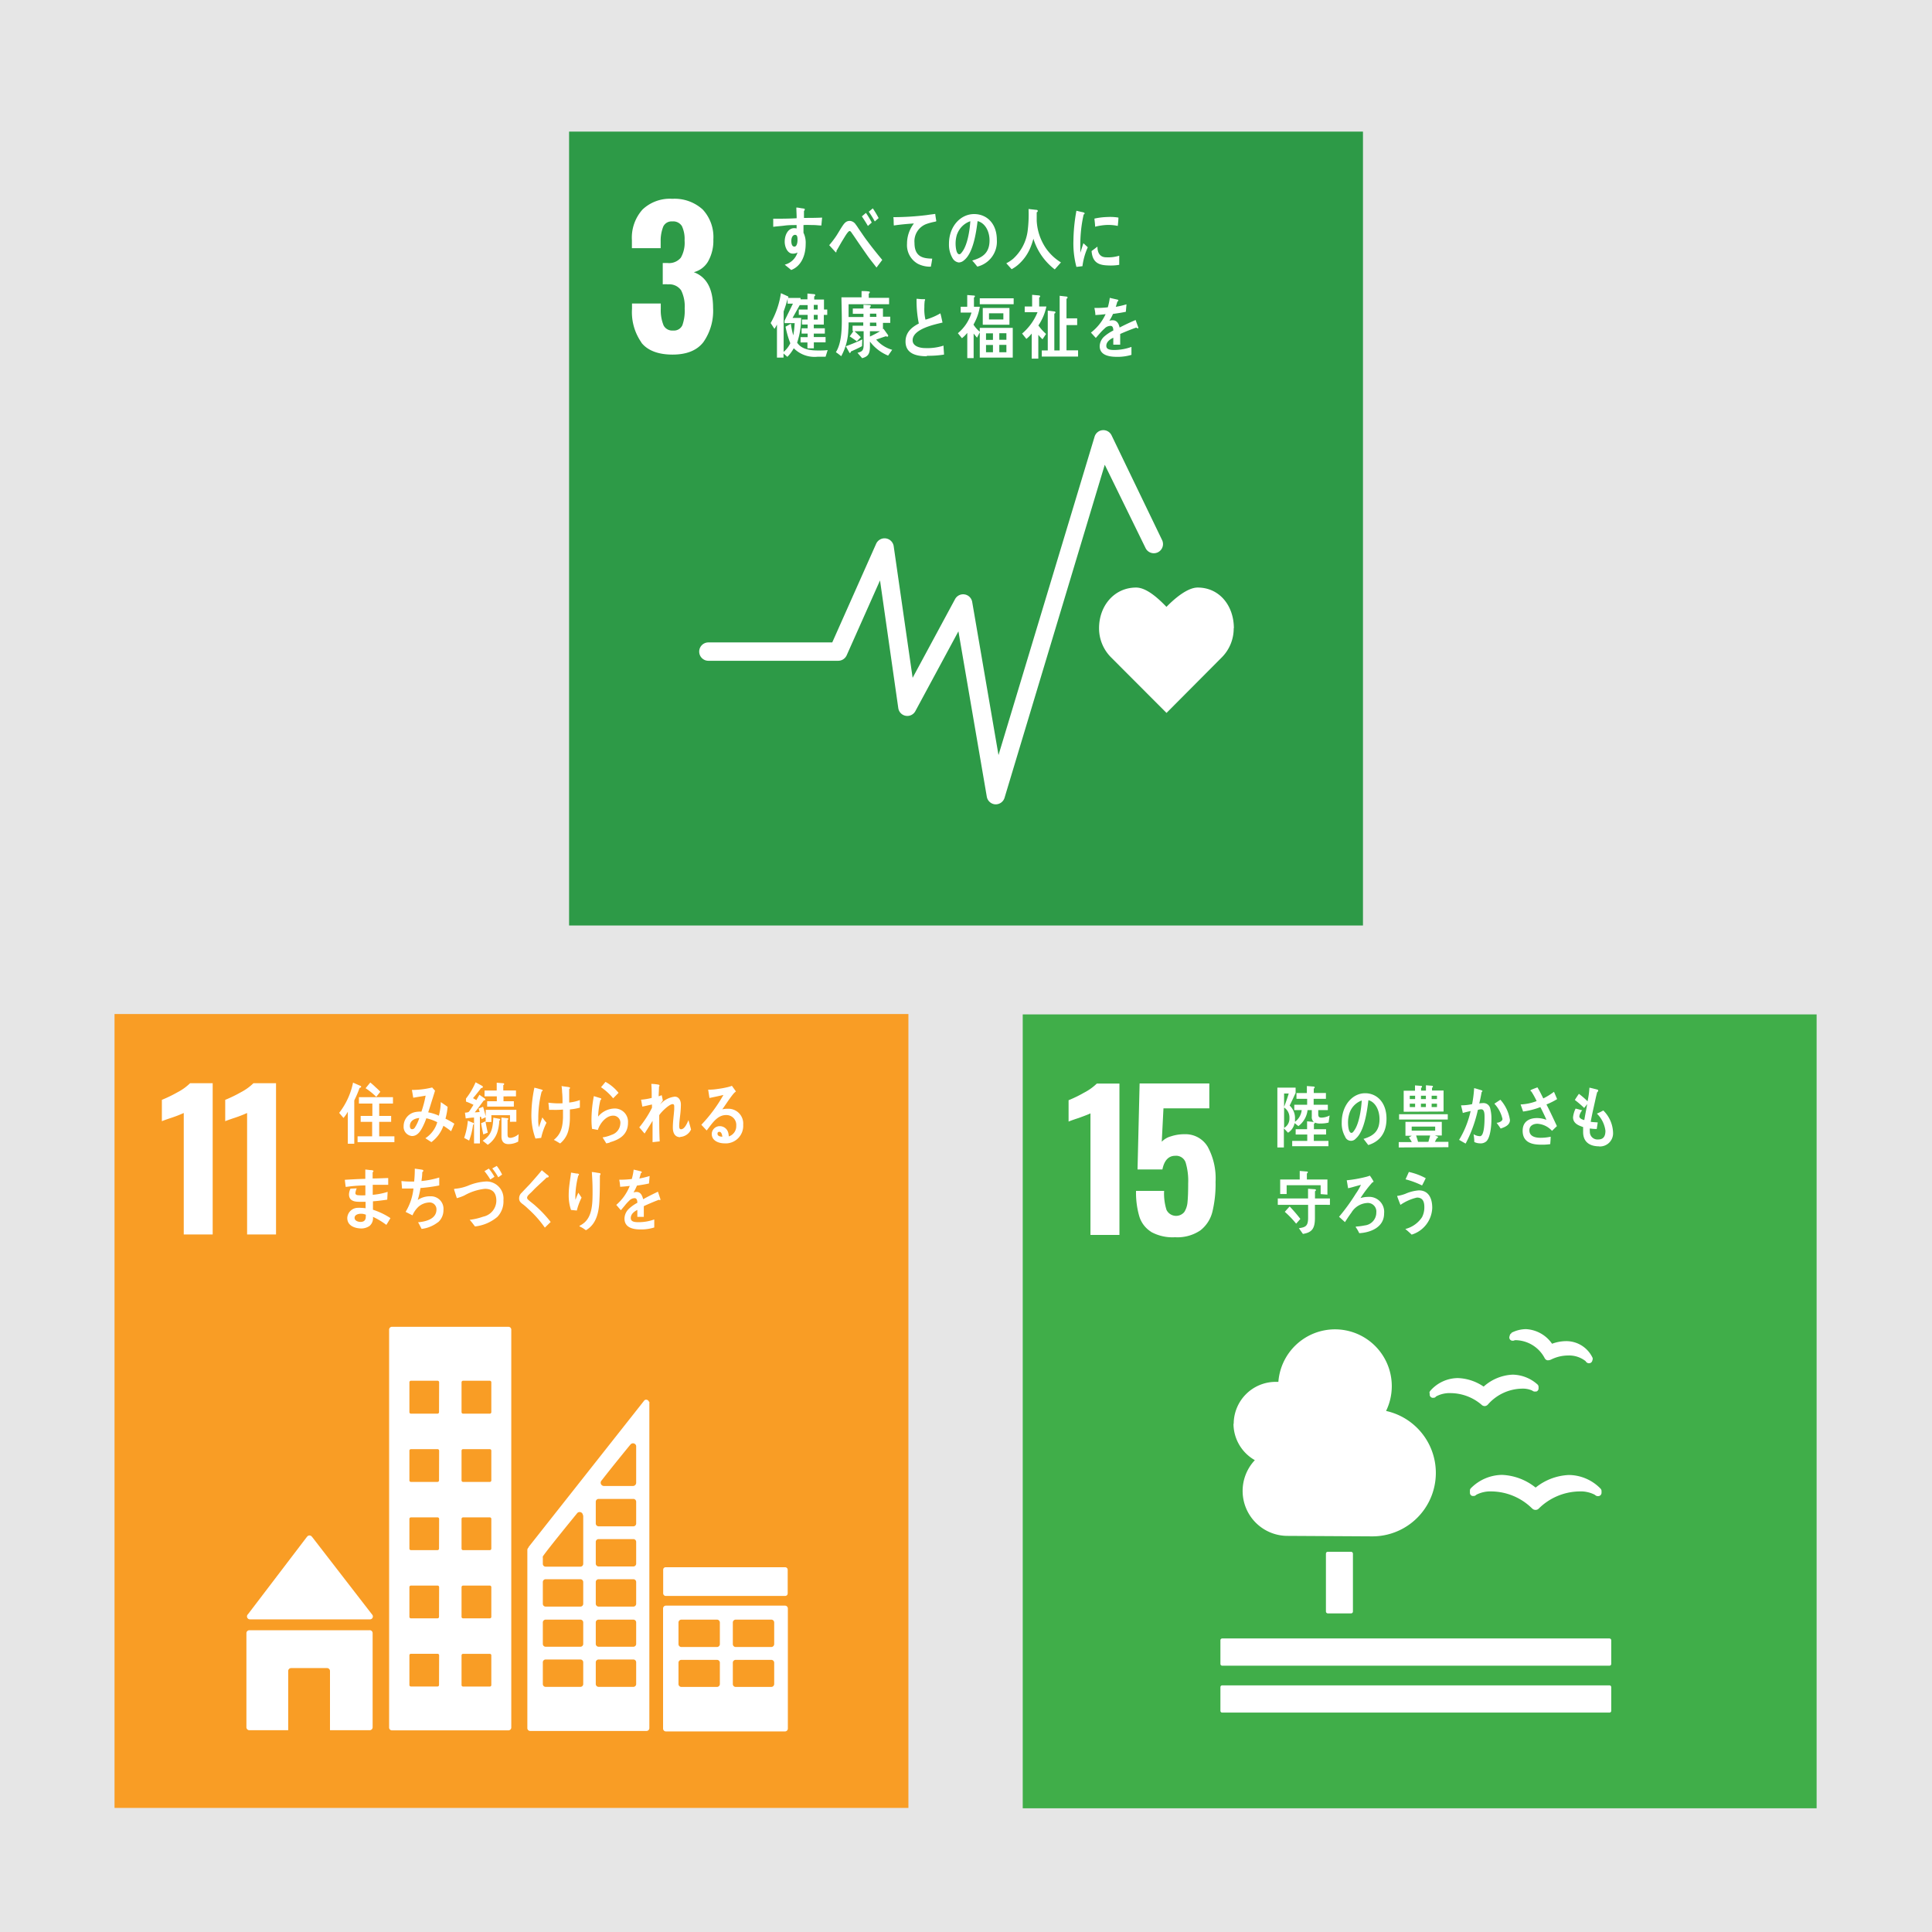
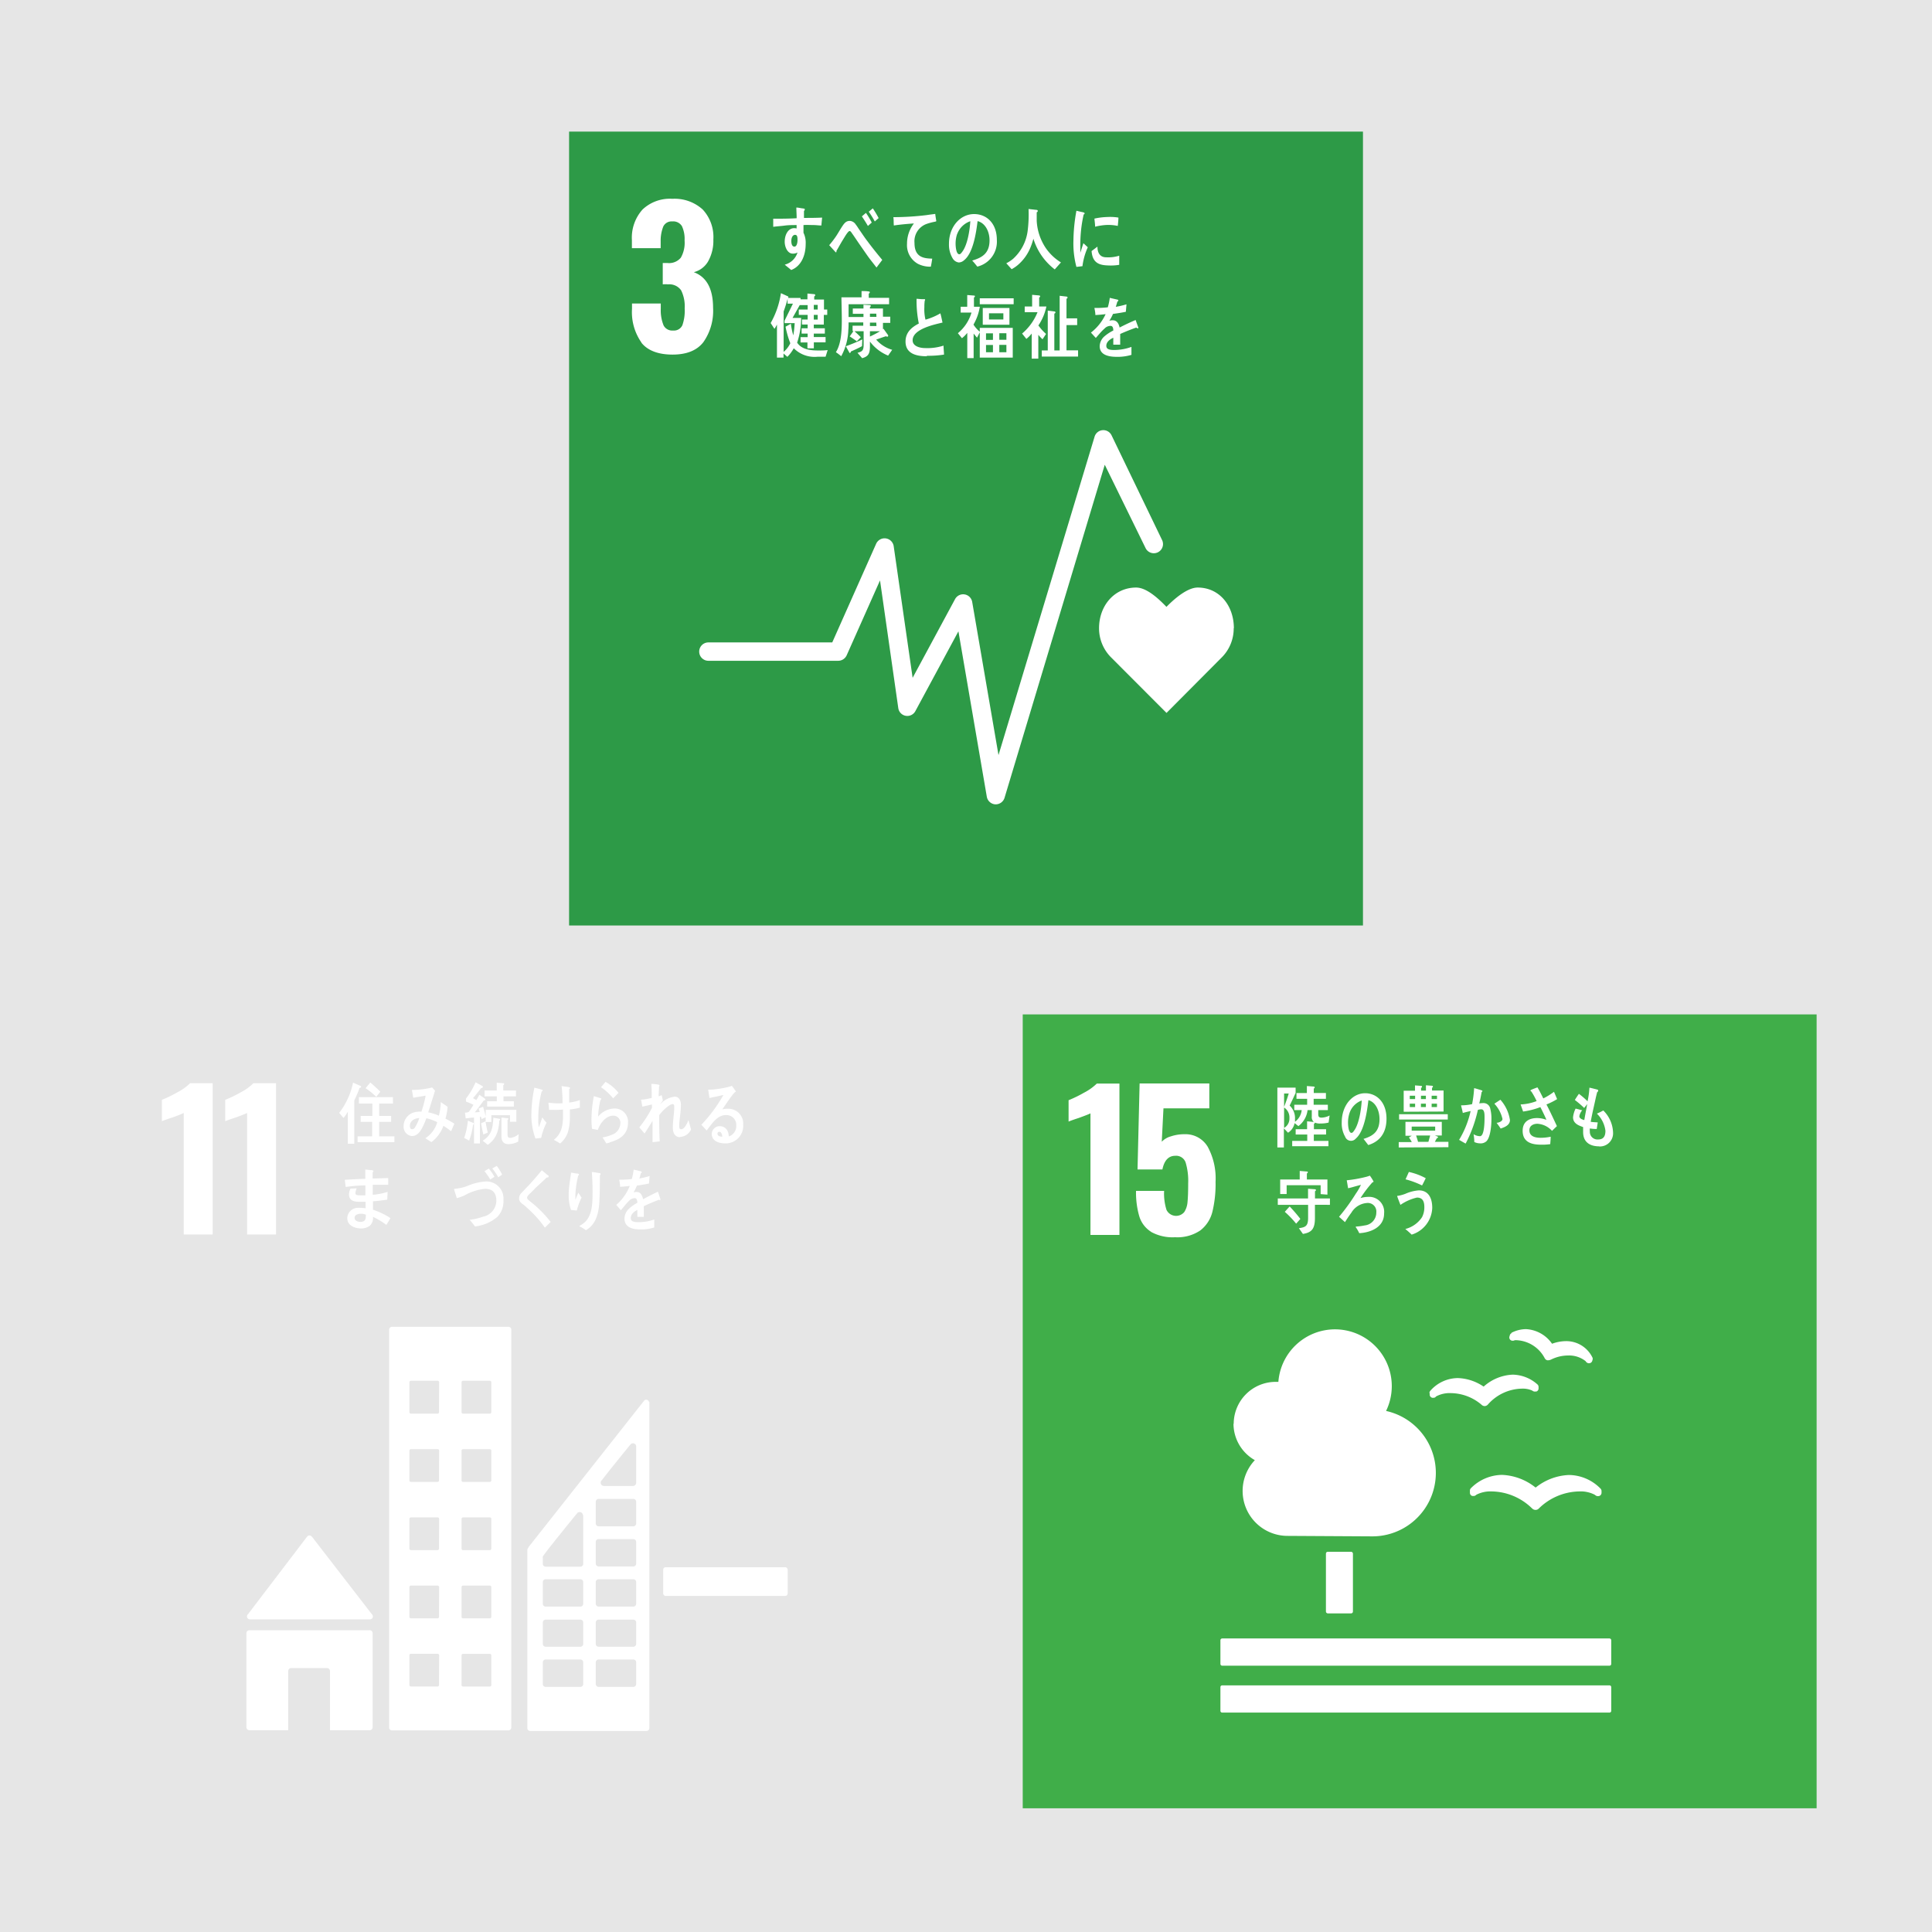
<svg xmlns="http://www.w3.org/2000/svg" viewBox="0 0 362 362">
  <defs>
    <style>.cls-1,.cls-5{fill:none;}.cls-2{fill:#e6e6e6;}.cls-3{clip-path:url(#clip-path);}.cls-4{fill:#fff;}.cls-5{stroke:#fff;stroke-linecap:round;stroke-miterlimit:10;stroke-width:1.76px;}.cls-6{fill:#2d9a47;}.cls-7{clip-path:url(#clip-path-3);}.cls-8{fill:#f99d25;}.cls-9{clip-path:url(#clip-path-5);}.cls-10{fill:#40ae49;}</style>
    <clipPath id="clip-path">
      <rect class="cls-1" x="106" y="24" width="150" height="150" />
    </clipPath>
    <clipPath id="clip-path-3">
      <rect class="cls-1" x="21" y="189" width="150" height="150" />
    </clipPath>
    <clipPath id="clip-path-5">
      <rect class="cls-1" x="191" y="189" width="150" height="150" />
    </clipPath>
  </defs>
  <title>Asset 3</title>
  <g id="Layer_2" data-name="Layer 2">
    <g id="レイヤー_4" data-name="レイヤー 4">
      <rect class="cls-2" width="362" height="362" />
      <g class="cls-3">
        <g class="cls-3">
          <path class="cls-4" d="M119.77,43.2c-.26.14-1,.43-2.24.88-1,.32-1.6.55-1.86.66v-4a22.48,22.48,0,0,0,2.89-1.41A10,10,0,0,0,121,37.6h4.24V66h-5.43Z" />
          <path class="cls-4" d="M221.37,95.61a4.14,4.14,0,1,1,4.14,4.14,4.14,4.14,0,0,1-4.14-4.14" />
          <path class="cls-4" d="M230.34,101.34a5.52,5.52,0,0,1,5,5.5V118.3a1.61,1.61,0,1,1-3.21,0v-9.84c0-.37-.11-.87-.78-.87-.47,0-.57.49-.58.81v29.52a2.31,2.31,0,0,1-4.62,0v-17a.61.61,0,0,0-.65-.67h0a.64.64,0,0,0-.67.67v17a2.3,2.3,0,0,1-4.6,0V108.4c0-.32-.12-.81-.58-.81-.68,0-.79.5-.79.87v9.84a1.6,1.6,0,1,1-3.2,0V106.84a5.52,5.52,0,0,1,5-5.5l.3,0H230l.31,0" />
          <path class="cls-4" d="M196.77,97.78a3.92,3.92,0,1,0-3.91,3.92,3.92,3.92,0,0,0,3.91-3.92" />
          <path class="cls-4" d="M185,106.66l-3.25,10.6s-.58,1.94,1.07,2.43,2.13-1.42,2.13-1.42l2.63-8.84s.14-.68.65-.54.32.88.32.88l-4.57,16.58h4.25v11.87a2,2,0,1,0,4.08,0V126.35h1.16v11.87a2,2,0,0,0,4.09,0V126.35h4.25l-4.57-16.58s-.19-.73.32-.88.65.54.65.54l2.63,8.84s.5,1.9,2.14,1.42,1.06-2.43,1.06-2.43l-3.25-10.6s-1.17-3.07-3.74-3.07h-8.3c-2.58,0-3.75,3.07-3.75,3.07" />
          <path class="cls-4" d="M173.31,97.78a3.92,3.92,0,1,0-3.92,3.92,3.92,3.92,0,0,0,3.92-3.92" />
          <path class="cls-4" d="M161.5,106.66l-3.25,10.6s-.59,1.94,1.06,2.43,2.14-1.42,2.14-1.42l2.63-8.84s.14-.68.65-.54.32.88.32.88l-4.57,16.58h4.25v11.87a2,2,0,1,0,4.08,0V126.35H170v11.87a2,2,0,1,0,4.08,0V126.35h4.25l-4.56-16.58s-.2-.73.31-.88.66.54.66.54l2.62,8.84s.5,1.9,2.14,1.42,1.07-2.43,1.07-2.43l-3.26-10.6s-1.16-3.07-3.74-3.07h-8.3c-2.57,0-3.74,3.07-3.74,3.07" />
          <path class="cls-4" d="M209.93,119.71a3.26,3.26,0,1,0-3.26-3.27,3.26,3.26,0,0,0,3.26,3.27" />
          <path class="cls-4" d="M202.11,129.84a1.13,1.13,0,0,0,.48,1.54,1.08,1.08,0,0,0,1.39-.46l1.78-5.65s.3-.38.3,0v13.31h0a1.68,1.68,0,0,0,3.35,0v-5.25s-.1-.74.5-.74.5.74.5.74v5.25a1.68,1.68,0,0,0,3.36,0V125.28c0-.39.2-.11.2-.11l1.39,3.87a9.77,9.77,0,0,0,.79,1.81,1.25,1.25,0,0,0,1.62-.67,1.23,1.23,0,0,0-.14-1.19h0c0-.13-2.08-5.12-2.32-5.82C214.6,121,213.27,121,212,121s-2.06,0-2.06,0-.83,0-2.53,0-2.23.93-4.11,5.75c-.26.69-1.17,2.94-1.18,3.07Z" />
          <path class="cls-4" d="M138.32,95.61a4.14,4.14,0,1,0-4.14,4.14,4.14,4.14,0,0,0,4.14-4.14" />
          <path class="cls-4" d="M129.35,101.34a5.52,5.52,0,0,0-5,5.5V118.3a1.61,1.61,0,1,0,3.21,0v-9.84c0-.37.1-.87.78-.87.46,0,.56.49.58.81v29.52a2.31,2.31,0,0,0,4.61,0v-17a.63.63,0,0,1,.65-.67h0a.63.63,0,0,1,.66.67v17a2.31,2.31,0,0,0,4.61,0V108.4c0-.32.12-.81.58-.81.68,0,.78.5.78.87v9.84a1.61,1.61,0,1,0,3.21,0V106.84a5.52,5.52,0,0,0-5-5.5l-.3,0h-9l-.32,0" />
          <line class="cls-5" x1="125.75" y1="119.97" x2="122.07" y2="139.44" />
          <path class="cls-4" d="M146,118a1.18,1.18,0,0,0-1-.56,1.19,1.19,0,0,0-1.18,1.19,2.24,2.24,0,0,0,.11.52l3.29,5.95a2.11,2.11,0,0,1,.2.78v12.78h0a1.61,1.61,0,0,0,3.21,0v-5s-.09-.71.48-.71.49.71.49.71v5a1.61,1.61,0,0,0,3.22,0V125.88a2.2,2.2,0,0,1,.19-.78l3-5.49a5.37,5.37,0,0,0,.37-1,1.19,1.19,0,0,0-1.18-1.19,1.18,1.18,0,0,0-1,.56h0c-.1.08-1.62,2.79-2.12,3.3a1.32,1.32,0,0,1-1,.47h-4a1.32,1.32,0,0,1-1-.47c-.51-.51-2-3.22-2.12-3.3Z" />
          <path class="cls-4" d="M151.1,119.71a3.26,3.26,0,1,0-3.26-3.27,3.26,3.26,0,0,0,3.26,3.27" />
          <polygon class="cls-4" points="151.11 124.28 154.79 126.97 156.54 133.42 151.11 133.42 145.67 133.42 147.42 126.97 151.11 124.28" />
          <path class="cls-4" d="M149.73,41.61a7.5,7.5,0,0,1-1.43-.91,4.4,4.4,0,0,1-.15.79c-.3,1-1.48,1.12-2.29,1.14l-.48-.91c.41,0,1.26,0,1.44-.53a1.79,1.79,0,0,0,.1-.47h-1.53a5.32,5.32,0,0,1-2,2h5.45v4.8h-1.31a5.27,5.27,0,0,0,2.62.94l-.73,1.21a11.41,11.41,0,0,1-3.4-1.49l.69-.66h-3l.66.6a.28.28,0,0,1,.12.18c0,.1-.12.14-.19.14a.26.26,0,0,1-.17-.05,12.15,12.15,0,0,1-3,1.3l-.73-1.12a6,6,0,0,0,2.58-1h-1.1v-4a5.57,5.57,0,0,1-.9.35l-.65-1a5.14,5.14,0,0,0,3.4-2.07h-1.67a5.76,5.76,0,0,1-1.23.69l-.88-.89a5.88,5.88,0,0,0,3.18-2.79l1.34.44a.17.17,0,0,1,.11.17c0,.17-.18.23-.29.24a7.47,7.47,0,0,1-1.12,1.19h4a14.46,14.46,0,0,1-1.25-1.34l1.18-.71a7.71,7.71,0,0,0,3.43,2.72Zm-2.14,2H143v.49h4.55Zm0,1.27H143v.49h4.56Zm0,1.24H143v.48h4.56Z" />
          <path class="cls-4" d="M152.79,38.53h9v11h-9Zm7.68,1.19H154v8.62h6.43ZM159.58,47a10.71,10.71,0,0,1-1.71-2.53V48h-1.15V44.49A8.31,8.31,0,0,1,154.88,47l-.83-.87a7.93,7.93,0,0,0,2.33-3.3h-1.9V41.7h2.2V40l1.16.11c.1,0,.21,0,.21.18s-.09.15-.14.18V41.7h2.15v1.09H158.2a9.17,9.17,0,0,0,2.26,3.28Z" />
          <path class="cls-4" d="M173,43.81a.31.31,0,0,1-.17-.07c-.78.27-2.3.87-3,1.2v2h-1.29c0-.18,0-.38,0-.59v-.72c-.88.41-1.31.93-1.31,1.52s.5.78,1.49.78a16.67,16.67,0,0,0,3.18-.23l0,1.43a13.32,13.32,0,0,1-2.8.15c-2.14,0-3.22-.67-3.22-2a2.55,2.55,0,0,1,.9-1.84,8.31,8.31,0,0,1,1.66-1.1c0-.57-.2-.86-.51-.86a1.59,1.59,0,0,0-1.13.48,10.49,10.49,0,0,0-.84.87c-.4.45-.65.75-.81.91l-.9-1A9.25,9.25,0,0,0,167,41.15c-.58.08-1.23.13-1.93.17,0-.48-.1-.93-.17-1.33a18.64,18.64,0,0,0,2.5-.13,10.43,10.43,0,0,0,.37-1.76l1.48.33a.16.16,0,0,1,.13.16c0,.07-.06.14-.17.19-.06.22-.16.55-.3,1a15.9,15.9,0,0,0,2-.47l-.12,1.4c-.6.13-1.41.26-2.41.4a8,8,0,0,1-.68,1.27,2.36,2.36,0,0,1,.62-.08c.67,0,1.11.44,1.3,1.36.88-.46,1.87-.93,3-1.42l.51,1.43c0,.11,0,.16-.13.16" />
          <path class="cls-4" d="M145.51,57.19c-.53.15-1.06.28-1.59.38a26.57,26.57,0,0,1-2.38,6c-.41-.2-.81-.44-1.21-.68a20.7,20.7,0,0,0,2.19-5.15,11.09,11.09,0,0,1-1.63.14c0-.44-.12-.89-.18-1.35a4.09,4.09,0,0,0,.61,0,9.81,9.81,0,0,0,1.52-.11,13.38,13.38,0,0,0,.29-2.2c.51.07,1,.14,1.52.25-.13.59-.26,1.19-.44,1.78a10.08,10.08,0,0,0,1.31-.44c0,.45,0,.91,0,1.37m3.05,7.8a9,9,0,0,0-1.45-1.31c0,.14,0,.28,0,.42-.05,1.31-.9,1.67-1.89,1.67a3,3,0,0,1-1-.17,1.93,1.93,0,0,1-1.29-1.81,1.91,1.91,0,0,1,2-1.93,5.34,5.34,0,0,1,.89.07c0-.6,0-1.2,0-1.8a2.67,2.67,0,0,1,.16-.87h1c.06,0,.38,0,.38.11a.06.06,0,0,1,0,.05,1.64,1.64,0,0,0-.22.78c0,.67,0,1.33,0,2a8,8,0,0,1,2.32,1.52c-.27.43-.55.87-.85,1.26m-2.71-1.84a1.88,1.88,0,0,0-.79-.14c-.41,0-.93.13-.95.73s.6.86,1,.86.7-.09.72-.64c0-.27,0-.54,0-.81m2.91-4.26a6.69,6.69,0,0,0-2.65-1.47l.63-1.28a6.71,6.71,0,0,1,2.72,1.47Z" />
          <path class="cls-4" d="M156.75,65.82A21,21,0,0,0,153.54,62a10.51,10.51,0,0,0-.93-.85,2.84,2.84,0,0,1-.54-.5,1.11,1.11,0,0,1-.19-.69,1.43,1.43,0,0,1,.53-1.07c.53-.55,1.09-1.06,1.62-1.63.78-.85,1.58-1.7,2.34-2.6l.93.81a2.17,2.17,0,0,1,.36.32.16.16,0,0,1,.05.11c0,.18-.24.2-.36.17-.74.68-1.5,1.34-2.25,2-.31.29-.6.6-.91.89a4.38,4.38,0,0,0-.45.41.8.8,0,0,0-.27.5.48.48,0,0,0,.19.39c.44.44,1,.82,1.41,1.24a22.79,22.79,0,0,1,2.84,3.19c-.39.35-.78.73-1.16,1.07" />
          <path class="cls-4" d="M165.3,60.27a3,3,0,0,0-1,2.74c.2,1.25,1.71,1.42,2.49,1.42a6.79,6.79,0,0,0,.78,0c-.12.49-.26,1-.38,1.43H167c-1.54,0-3.75-.28-3.95-2.65a4.35,4.35,0,0,1,.91-3.28,22.13,22.13,0,0,0-3.83.88c-.07-.48-.18-1-.28-1.43a10.16,10.16,0,0,0,2-.48,14.51,14.51,0,0,0,2.65-2.66,17.76,17.76,0,0,1-2.3.06c0-.45,0-.9,0-1.34a14.31,14.31,0,0,0,3.46,0,3.34,3.34,0,0,0,.87-.31c.23.4.44.82.64,1.23a29.88,29.88,0,0,0-3.32,3c1.62-.21,3.25-.36,4.87-.47,0,.51,0,1,0,1.54a5.75,5.75,0,0,0-3.35.39" />
          <path class="cls-4" d="M174.18,66.31c-.41-.38-.82-.77-1.26-1.11a5.38,5.38,0,0,0,3.21-2.27,5.43,5.43,0,0,0,.46-2c.07-1.16-.26-1.84-1.3-1.91a9.23,9.23,0,0,0-3.24,1.18c-.06-.2-.51-1.58-.5-1.7s.12-.07.16-.07a6.76,6.76,0,0,0,1.41-.28,7.75,7.75,0,0,1,2.63-.49c1.78.12,2.47,1.58,2.34,3.52a5.83,5.83,0,0,1-3.91,5.15m1.95-9.57a16.47,16.47,0,0,0-3.15-1.2c.21-.47.41-.95.62-1.43a11.83,11.83,0,0,1,3.23,1.21c-.22.48-.44,1-.7,1.42" />
          <rect class="cls-6" x="106.63" y="24.66" width="148.75" height="148.75" />
          <path class="cls-4" d="M120.21,64.21a9.89,9.89,0,0,1-1.79-6.34v-1h5.39v1a7.49,7.49,0,0,0,.53,3.11,1.82,1.82,0,0,0,1.78.95,1.73,1.73,0,0,0,1.74-1,8.23,8.23,0,0,0,.43-3.14,6.79,6.79,0,0,0-.66-3.38,2.69,2.69,0,0,0-2.45-1.13,5.37,5.37,0,0,0-1,0v-4h.87a2.86,2.86,0,0,0,2.52-1,5.63,5.63,0,0,0,.7-3.22,5.63,5.63,0,0,0-.5-2.69,1.9,1.9,0,0,0-1.81-.88,1.71,1.71,0,0,0-1.68.95,7.17,7.17,0,0,0-.49,2.8v1.26h-5.39V45a7.9,7.9,0,0,1,2-5.75,7.45,7.45,0,0,1,5.58-2,7.82,7.82,0,0,1,5.68,2,7.56,7.56,0,0,1,2,5.64,7.84,7.84,0,0,1-1,4.12A4.33,4.33,0,0,1,130,51q3.61,1.34,3.61,6.69a10.19,10.19,0,0,1-1.82,6.42c-1.21,1.56-3.14,2.33-5.78,2.33s-4.65-.74-5.84-2.24" />
          <path class="cls-4" d="M231.19,117.71c0-4.21-2.69-7.62-6.78-7.62-2,0-4.51,2.24-5.85,3.62-1.33-1.38-3.64-3.62-5.68-3.62-4.09,0-6.95,3.41-6.95,7.62a7.7,7.7,0,0,0,2.17,5.38l10.47,10.49L229,123.1h0a7.67,7.67,0,0,0,2.16-5.38" />
          <path class="cls-4" d="M186.6,150.71h-.11a1.73,1.73,0,0,1-1.59-1.42l-5.32-31-8.06,14.94a1.71,1.71,0,0,1-3.21-.57l-3.42-23.91-6.26,14.06a1.74,1.74,0,0,1-1.58,1H132.73a1.72,1.72,0,1,1,0-3.44h23.21l8.23-18.5a1.73,1.73,0,0,1,3.28.46L171,127l7.95-14.74a1.72,1.72,0,0,1,3.21.52l4.93,28.7,18-59.65a1.71,1.71,0,0,1,3.19-.25l9.45,19.59a1.72,1.72,0,1,1-3.1,1.49L207,87.08l-18.78,62.41a1.73,1.73,0,0,1-1.65,1.22" />
          <path class="cls-4" d="M202.87,49.87l-1.18.14a17,17,0,0,1-.56-4.95,32.56,32.56,0,0,1,.56-5.57l.94.22a2.7,2.7,0,0,1,.47.12.17.17,0,0,1,.12.17.17.17,0,0,1-.17.17,25.47,25.47,0,0,0-.63,5.78c0,.48,0,.94,0,1.41.19-.59.38-1.2.58-1.79l.82.76a12.29,12.29,0,0,0-1,3.54m6.89-.25a9.41,9.41,0,0,1-2,.12c-1.55-.05-3-.31-3.18-2.7l1.1-.83c0,1.36.63,2,1.64,2a6.94,6.94,0,0,0,2.44-.3c0,.57,0,1.13,0,1.71m-.27-7.29a8.47,8.47,0,0,0-2.51-.15,11.51,11.51,0,0,0-1.74.3c0-.47-.08-1-.13-1.52a12.72,12.72,0,0,1,2.45-.3,9.37,9.37,0,0,1,2.05.11c0,.51-.07,1-.12,1.56" />
          <path class="cls-4" d="M153.9,42.25c-.45,0-.91-.07-1.35-.08-.66,0-1.32-.05-2,0,0,.49,0,1,0,1.44a4.28,4.28,0,0,1,.41,2.1c0,2.21-.88,4.19-2.72,4.88-.39-.35-.81-.65-1.2-1a3.39,3.39,0,0,0,2.39-2.28,1.68,1.68,0,0,1-.91.21c-.94,0-1.49-1.21-1.49-2.23,0-1.28.63-2.54,1.79-2.54a1.67,1.67,0,0,1,.44.06c0-.21,0-.43,0-.64-.76,0-1.51,0-2.25.1s-1.42.13-2.13.23c0-.5,0-1,0-1.52,1.47,0,2.93,0,4.39-.09,0-.65-.05-1.29-.06-2,.32,0,.66.08,1,.14a2.7,2.7,0,0,1,.41.06c.08,0,.17,0,.17.16a.37.37,0,0,1-.15.28c0,.43,0,.88,0,1.3,1.13,0,2.27,0,3.4-.06ZM149,44c-.51,0-.73.59-.73,1.13s.13,1.08.58,1.08.58-.75.58-1.2,0-1-.43-1" />
          <path class="cls-4" d="M164.23,50.13c-.56-.75-1.22-1.53-1.8-2.37s-1.4-2-2.07-3c-.23-.33-.46-.69-.69-1-.12-.16-.27-.47-.48-.47s-.58.57-.75.82l-.65,1.06c-.37.61-.7,1.24-1.06,1.83v.08c0,.11,0,.2-.14.2l-1.22-1.34a18.58,18.58,0,0,0,1.3-1.7c.41-.62.79-1.32,1.22-1.95s.75-.9,1.37-.9a1.44,1.44,0,0,1,1.09.69c.24.29.47.69.69,1,.52.74,1,1.49,1.55,2.19.81,1.1,1.87,2.41,2.72,3.43Zm-1.61-7.79c-.35-.62-.74-1.21-1.13-1.8l.76-.65a15.51,15.51,0,0,1,1.09,1.81Zm1.29-.85a17.84,17.84,0,0,0-1.13-1.82l.76-.63a19.46,19.46,0,0,1,1.09,1.82Z" />
          <path class="cls-4" d="M175.19,41.54a11.13,11.13,0,0,0-1.61.43,3.45,3.45,0,0,0-2.23,3.55c0,2.66,1.68,2.91,3.32,2.94-.07.5-.15,1-.26,1.51h-.22a5.1,5.1,0,0,1-2.15-.51,4,4,0,0,1-2.09-3.8,6.17,6.17,0,0,1,1.29-3.79c-1.21.08-2.57.2-3.76.38-.06-.66,0-1-.09-1.56a51.92,51.92,0,0,0,6.25-.39c.49-.08,1.32-.18,1.6-.22,0,.19.17,1.21.19,1.31s-.13.12-.24.15" />
          <path class="cls-4" d="M183.16,50c-.33-.4-.63-.8-1-1.18,1.69-.5,3.25-1.24,3.25-3.77,0-1.72-.83-3.27-2.24-3.62-.28,2.3-.85,6-2.53,7.33a1.54,1.54,0,0,1-1,.42,1.57,1.57,0,0,1-1.14-.77,5,5,0,0,1-.69-2.73c0-3.27,2.17-5.57,4.71-5.57,2.35,0,4.26,1.74,4.26,4.85a4.81,4.81,0,0,1-3.67,5m-3.76-6.15a5.62,5.62,0,0,0-.3,1.83c0,.54.1,2,.7,2,.21,0,.39-.26.52-.43,1-1.28,1.43-4,1.54-5.76a4,4,0,0,0-2.46,2.4" />
          <path class="cls-4" d="M197.63,50.48a11.49,11.49,0,0,1-4-5.75,13.53,13.53,0,0,1-.59,1.73,8.53,8.53,0,0,1-2.36,3.22,6.78,6.78,0,0,1-1.13.76l-1-1.11a6.65,6.65,0,0,0,1.3-.86,8.54,8.54,0,0,0,2.7-5.19,24.62,24.62,0,0,0,.17-4.12l1.52.17c.09,0,.21.07.21.2a.26.26,0,0,1-.2.24c0,.54,0,1.07,0,1.61a10.1,10.1,0,0,0,1.7,5.1,9.43,9.43,0,0,0,2.84,2.69Z" />
          <path class="cls-4" d="M154.69,66.84c-.49,0-1,0-1.49,0a5.47,5.47,0,0,1-4.47-1.59,7.26,7.26,0,0,1-1.2,1.61l-.72-.62V67h-1.23V60.81a6.56,6.56,0,0,1-.47.81l-.71-1.09a16,16,0,0,0,1.92-5.6l1.32.6a.18.18,0,0,1,.09.13.22.22,0,0,1-.12.17H150v1.06l-1.5,2.68h1.61a14.72,14.72,0,0,1-.75,4.63c.88,1.35,2.66,1.47,4,1.47.58,0,1.14,0,1.72-.08ZM147,60.55V60.1l1.57-3.2h-1V56c-.21.79-.46,1.59-.74,2.36v7.57a4.61,4.61,0,0,0,1.25-1.62,17.21,17.21,0,0,1-.89-3.1l1-.55a13,13,0,0,0,.45,2.18,19.33,19.33,0,0,0,.26-2.29ZM154.36,59v1.82h-1.88v.69h2.07v1h-2.07v.64h2.21v1h-2.2v1.12h-1.2V64.17H150v-1h1.33v-.66h-1.13v-1h1.13v-.7h-1.06v-.94h1.06V59h-1.66V58h1.66v-.83h-1.56V56.09h1.52V55l1.28.12a.18.18,0,0,1,.18.19c0,.11-.12.18-.19.24v.57h1.83V58H155v1Zm-1.15-1.87h-.73V58h.73Zm0,1.87h-.73v.88h.73Z" />
          <path class="cls-4" d="M166.41,66.63A8.08,8.08,0,0,1,163,64c0,.31,0,.6,0,.91,0,1.39-.35,1.9-1.46,2.2l-.87-1c.85-.24,1.15-.4,1.15-1.52V62.06h-1.72c.41.37.81.73,1.18,1.13l-.73.76c-.44-.32-.89-.63-1.34-.92l.71-1h-.17v-1h2v-.62H159c0,.47,0,.94-.05,1.41a10.89,10.89,0,0,1-1.33,4.92c-.32-.25-.63-.51-1-.75,1-1.57,1.11-4,1.11-6,0-1.43-.05-2.85-.07-4.28h3.77V54.54c.42,0,1,0,1.36.08.08,0,.18,0,.18.16a.27.27,0,0,1-.19.23v.8h3.81V57H159c0,.8,0,1.6,0,2.4h2.79V58.8h-2v-1h2v-.7l1.17.07c.08,0,.19,0,.19.16a.23.23,0,0,1-.15.21v.26h2.44v1.54h1.37v1.16h-1.37v1.18l.1-.08.82,1.14a.3.3,0,0,1,.06.18.16.16,0,0,1-.15.16A.46.46,0,0,1,166,63c-.61.19-1.22.42-1.83.63a6.14,6.14,0,0,0,3,1.91Zm-4.9-1.77c-.68.38-1.38.69-2.08,1,0,.1-.08.27-.18.27s-.1,0-.13-.11l-.64-1.14a33,33,0,0,0,3.09-1.28Zm2.68-6.09H163v.6h1.22Zm0,1.68H163v.64h1.22ZM163,62.06v1a18.51,18.51,0,0,0,1.9-1Z" />
          <path class="cls-4" d="M173.67,66.75c-1.53,0-4-.25-4-2.75,0-1.82,1.28-2.75,2.49-3.38a21.15,21.15,0,0,1-.42-4.64l1,.08.48,0c.06,0,.12,0,.12.12a.3.3,0,0,1-.07.15,8.05,8.05,0,0,0-.07,1.2,8.34,8.34,0,0,0,.2,2.34.14.14,0,0,0,.1,0,11.83,11.83,0,0,0,2.7-1.16c.16.56.27,1.15.4,1.73-1.34.33-5.6,1.16-5.6,3.32,0,1.22,1.59,1.46,2.33,1.46a9.91,9.91,0,0,0,3.46-.46c0,.55.08,1.11.09,1.68a18.24,18.24,0,0,1-3.21.22" />
          <path class="cls-4" d="M183.58,67V62.27l-.51,1c-.23-.25-.42-.51-.64-.77v4.6h-1.19V62.37a5.87,5.87,0,0,1-1,1l-.76-.94a7.88,7.88,0,0,0,2.55-3.86H180V57.48h1.23v-2.2l1.26.1c.07,0,.18,0,.18.15a.26.26,0,0,1-.18.21v1.74h1.1a9.67,9.67,0,0,1-1.19,3.34,5.58,5.58,0,0,0,1.18,1.33v-.72h6.18V67Zm0-11.11h6.35V57h-6.35Zm.56,1.82h5v3.13h-5Zm1.91,4.75h-1.3v1.22h1.3Zm0,2.18h-1.3V66h1.3ZM188,58.7h-2.69v1.16H188Zm.57,3.74h-1.33v1.22h1.33Zm0,2.18h-1.33V66h1.33Z" />
          <path class="cls-4" d="M194.58,61v0A9.36,9.36,0,0,0,196,62.57l-.66,1a8.89,8.89,0,0,1-.79-.83V67.2h-1.24V62.5a6,6,0,0,1-1,1l-.8-1a10.23,10.23,0,0,0,2.89-4h-2.4V57.43h1.39V55.24l1.34.12a.19.19,0,0,1,.16.18c0,.11-.1.17-.18.2v1.69h1.35a9.88,9.88,0,0,1-1.53,3.6m.67,5.78V65.66h1.12V58.2l1.27.16a.18.18,0,0,1,.17.18c0,.12-.12.19-.21.23v6.89h1V55.42l1.28.15c.08,0,.2.06.2.18s-.13.19-.2.24v3.66h2v1.26h-2v4.73H202v1.17Z" />
          <path class="cls-4" d="M213.05,61.45a.31.31,0,0,1-.16-.07c-.79.27-2.3.87-3,1.2v2l-1.29,0c0-.17,0-.37,0-.58v-.72c-.88.41-1.31.93-1.31,1.52s.5.78,1.49.78A9.65,9.65,0,0,0,212,65l0,1.49a8.94,8.94,0,0,1-2.74.37c-2.14,0-3.21-.67-3.21-2a2.54,2.54,0,0,1,.89-1.84,7.92,7.92,0,0,1,1.66-1.09q0-.87-.51-.87a1.54,1.54,0,0,0-1.12.49,9.93,9.93,0,0,0-.85.86c-.4.45-.65.75-.8.91l-.91-1a9.25,9.25,0,0,0,2.75-3.46c-.58.08-1.22.13-1.92.17,0-.48-.11-.93-.18-1.33a19.16,19.16,0,0,0,2.51-.12,10.83,10.83,0,0,0,.37-1.77l1.47.34a.14.14,0,0,1,.13.15c0,.07,0,.14-.17.19-.06.22-.16.55-.3,1a15.9,15.9,0,0,0,2-.47l-.12,1.4c-.6.13-1.4.26-2.41.4a7.23,7.23,0,0,1-.68,1.27,2.43,2.43,0,0,1,.63-.08c.66,0,1.1.44,1.29,1.36.88-.46,1.87-.93,3-1.41l.51,1.42c0,.11-.05.16-.14.16" />
        </g>
      </g>
      <g class="cls-7">
-         <rect class="cls-8" x="21.46" y="190" width="148.75" height="148.75" />
        <g class="cls-7">
          <path class="cls-4" d="M34.43,208.54a22.58,22.58,0,0,1-2.25.88c-1,.33-1.6.55-1.85.66v-4a25.13,25.13,0,0,0,2.89-1.4,9.94,9.94,0,0,0,2.4-1.72h4.23V231.3H34.43Z" />
          <path class="cls-4" d="M46.3,208.54a22.58,22.58,0,0,1-2.25.88c-1,.33-1.6.55-1.85.66v-4a25.13,25.13,0,0,0,2.89-1.4,9.94,9.94,0,0,0,2.4-1.72h4.23V231.3H46.3Z" />
          <path class="cls-4" d="M46.83,303.42H69.31a.54.54,0,0,0,.4-.92l0,0L58.5,288l-.11-.12a.56.56,0,0,0-.41-.18.57.57,0,0,0-.36.14l-.07.08-.1.12L46.54,302.36l-.17.2a.56.56,0,0,0-.09.31.55.55,0,0,0,.55.55" />
          <path class="cls-4" d="M69.24,305.46H46.72a.55.55,0,0,0-.55.55v17.63a.55.55,0,0,0,.55.55H54V313.1a.55.55,0,0,1,.55-.55h6.73a.55.55,0,0,1,.55.55v11.09h7.44a.55.55,0,0,0,.55-.55V306a.55.55,0,0,0-.55-.55" />
-           <path class="cls-4" d="M147.08,300.85h-22.3a.53.53,0,0,0-.54.53v22.51a.54.54,0,0,0,.54.53h22.3a.54.54,0,0,0,.54-.53V301.38a.53.53,0,0,0-.54-.53m-12.2,14.69a.54.54,0,0,1-.54.54h-6.66a.54.54,0,0,1-.55-.54v-4a.53.53,0,0,1,.55-.53h6.66a.53.53,0,0,1,.54.53Zm0-7.48a.54.54,0,0,1-.54.54h-6.66a.54.54,0,0,1-.55-.54V304a.54.54,0,0,1,.55-.53h6.66a.54.54,0,0,1,.54.53Zm10.18,7.48a.55.55,0,0,1-.55.54h-6.66a.54.54,0,0,1-.54-.54v-4a.53.53,0,0,1,.54-.53h6.66a.54.54,0,0,1,.55.53Zm0-7.48a.55.55,0,0,1-.55.54h-6.66a.54.54,0,0,1-.54-.54V304a.54.54,0,0,1,.54-.53h6.66a.54.54,0,0,1,.55.53Z" />
          <path class="cls-4" d="M95.26,248.6H73.44a.54.54,0,0,0-.53.54v74.55a.53.53,0,0,0,.53.53H95.26a.54.54,0,0,0,.54-.53V249.14a.54.54,0,0,0-.54-.54m-13,67.13A.28.28,0,0,1,82,316H77a.28.28,0,0,1-.29-.28v-5.57a.28.28,0,0,1,.29-.28h5a.28.28,0,0,1,.28.28Zm0-12.79a.28.28,0,0,1-.28.29H77a.28.28,0,0,1-.29-.29v-5.56a.29.29,0,0,1,.29-.29h5a.29.29,0,0,1,.28.29Zm0-12.78a.29.29,0,0,1-.28.29H77a.29.29,0,0,1-.29-.29V284.6a.29.29,0,0,1,.29-.29h5a.29.29,0,0,1,.28.29Zm0-12.78a.29.29,0,0,1-.28.29H77a.29.29,0,0,1-.29-.29v-5.57a.28.28,0,0,1,.29-.28h5a.28.28,0,0,1,.28.28Zm0-12.78a.29.29,0,0,1-.28.28H77a.29.29,0,0,1-.29-.28V259a.29.29,0,0,1,.29-.29h5a.29.29,0,0,1,.28.29Zm9.8,51.13a.28.28,0,0,1-.29.28h-5a.28.28,0,0,1-.29-.28v-5.57a.28.28,0,0,1,.29-.28h5a.28.28,0,0,1,.29.28Zm0-12.79a.28.28,0,0,1-.29.29h-5a.28.28,0,0,1-.29-.29v-5.56a.29.29,0,0,1,.29-.29h5a.29.29,0,0,1,.29.29Zm0-12.78a.29.29,0,0,1-.29.29h-5a.29.29,0,0,1-.29-.29V284.6a.29.29,0,0,1,.29-.29h5a.29.29,0,0,1,.29.29Zm0-12.78a.29.29,0,0,1-.29.29h-5a.29.29,0,0,1-.29-.29v-5.57a.28.28,0,0,1,.29-.28h5a.28.28,0,0,1,.29.28Zm0-12.78a.29.29,0,0,1-.29.28h-5a.29.29,0,0,1-.29-.28V259a.29.29,0,0,1,.29-.29h5a.29.29,0,0,1,.29.29Z" />
          <rect class="cls-4" x="124.26" y="293.65" width="23.33" height="5.38" rx="0.45" />
          <path class="cls-4" d="M121.61,262.68a.58.58,0,0,0-.55-.42.55.55,0,0,0-.31.11l0,0-.19.24L99.08,289.82,99,290a.57.57,0,0,0-.19.43V323.8a.53.53,0,0,0,.53.53h21.8a.53.53,0,0,0,.53-.53V262.9a.54.54,0,0,0,0-.22m-9,14.77.16-.19c1.46-1.89,3.93-4.93,5.14-6.41l.16-.18a.6.6,0,0,1,1.07.27v6.88a.61.61,0,0,1-.59.61h-5.47a.62.62,0,0,1-.59-.61.65.65,0,0,1,.12-.37m-3.39,38.09a.53.53,0,0,1-.53.53h-6.51a.53.53,0,0,1-.53-.53v-4.07a.53.53,0,0,1,.53-.53h6.51a.53.53,0,0,1,.53.53Zm0-7.52a.53.53,0,0,1-.53.53h-6.51a.53.53,0,0,1-.53-.53V304a.53.53,0,0,1,.53-.53h6.51a.53.53,0,0,1,.53.53Zm0-7.52a.53.53,0,0,1-.53.53h-6.51a.53.53,0,0,1-.53-.53v-4.07a.53.53,0,0,1,.53-.53h6.51a.53.53,0,0,1,.53.53Zm0-16.48v9a.54.54,0,0,1-.54.53h-6.5a.53.53,0,0,1-.53-.53v-1.13a.45.45,0,0,1,0-.2.33.33,0,0,1,0-.06.18.18,0,0,1,.05-.07.47.47,0,0,1,.06-.09c.83-1.19,4.58-5.81,6.16-7.74l.15-.19a.63.63,0,0,1,.48-.23.62.62,0,0,1,.6.5Zm9.92,31.52a.53.53,0,0,1-.53.53h-6.5a.54.54,0,0,1-.54-.53v-4.07a.54.54,0,0,1,.54-.53h6.5a.53.53,0,0,1,.53.53Zm0-7.52a.53.53,0,0,1-.53.53h-6.5a.53.53,0,0,1-.54-.53V304a.53.53,0,0,1,.54-.53h6.5a.53.53,0,0,1,.53.53Zm0-7.52a.53.53,0,0,1-.53.53h-6.5a.54.54,0,0,1-.54-.53v-4.07a.53.53,0,0,1,.54-.53h6.5a.53.53,0,0,1,.53.53Zm0-7.52a.53.53,0,0,1-.53.53h-6.5a.54.54,0,0,1-.54-.53v-4.07a.53.53,0,0,1,.54-.53h6.5a.53.53,0,0,1,.53.53Zm0-7.52a.53.53,0,0,1-.53.53h-6.5a.54.54,0,0,1-.54-.53v-4.07a.54.54,0,0,1,.54-.54h6.5a.54.54,0,0,1,.53.54Z" />
          <path class="cls-4" d="M67.38,203.82c-.28.81-.62,1.59-1,2.37v8.11H65.17v-6a6,6,0,0,1-.81,1.17l-.81-.95a13.67,13.67,0,0,0,2.6-5.67l1.41.62a.17.17,0,0,1,.11.15c0,.14-.2.21-.29.22M67,214v-1.09h2.73v-2.71H67.58v-1.11h2.19v-2.32H67.25v-1.19h6.38v1.19H71.05v2.32h2.24v1.11H71.05v2.71H73.9V214Zm3.5-8.48a12.55,12.55,0,0,0-2-1.62l.88-1.07a12.37,12.37,0,0,1,1,.89,11.64,11.64,0,0,1,.88.84Z" />
          <path class="cls-4" d="M84.57,212a13.91,13.91,0,0,0-1.49-1.06A6.51,6.51,0,0,1,80.83,214l-1.13-.73a5.34,5.34,0,0,0,2.23-3,8.27,8.27,0,0,0-2.05-.74,11.05,11.05,0,0,1-.52,1.28c-.47,1-1.06,2.05-2.17,2.05A1.72,1.72,0,0,1,75.63,211a2.68,2.68,0,0,1,2-2.59,4.58,4.58,0,0,1,1.33-.12,19.67,19.67,0,0,0,.79-3l-2.32.39-.25-1.46h.12a15.71,15.71,0,0,0,3.68-.46c.16.2.35.4.53.59-.22.77-.48,1.54-.72,2.32-.18.58-.36,1.17-.56,1.75a8.44,8.44,0,0,1,2,.63,11.37,11.37,0,0,0,.36-2.55c.43.3.87.58,1.28.89a12.42,12.42,0,0,1-.4,2.22,14.39,14.39,0,0,1,1.66.94c-.2.47-.4.95-.62,1.43m-7.71-1c0,.32.12.6.41.6a.57.57,0,0,0,.47-.23,7,7,0,0,0,.88-1.87c-.77.06-1.76.44-1.76,1.5" />
          <path class="cls-4" d="M88.64,210.71a12.88,12.88,0,0,1-.74,3l-.93-.5a13.37,13.37,0,0,0,.69-3.23l1.06.44s.07.08.07.13a.18.18,0,0,1-.15.18m6.92-.54v-1.23H92.07v1.27H91v-.89l-.77.34c0-.14-.08-.29-.11-.43l-.2,0v5h-1.1V209.4c-.52,0-1,.09-1.56.16l-.14-1.08a2.41,2.41,0,0,0,.53-.07.43.43,0,0,0,.29-.21c.28-.38.52-.79.78-1.19a14.63,14.63,0,0,0-1.41-.61v-.56a13.62,13.62,0,0,0,1.8-3.05l1.14.62c.08.05.23.12.23.25s-.2.22-.33.21c-.49.64-1,1.29-1.52,1.89.2.13.41.23.62.37l.58-1,1,.7a.24.24,0,0,1,.1.18c0,.18-.16.17-.27.17-.57.75-1.11,1.53-1.71,2.24a7.28,7.28,0,0,0,.93-.07c-.08-.22-.12-.44-.21-.64l.84-.34c.19.59.34,1.19.5,1.8v-1.22h5.74v2.23Zm-5,2.37c-.16-.69-.29-1.4-.41-2.1l.81-.35c.13.7.27,1.41.43,2.11Zm3-2.62a8.61,8.61,0,0,1-.34,2.09,4.52,4.52,0,0,1-1.83,2.47l-.95-.77c1.63-1,1.89-2.25,2-4.31l1.14.21a.15.15,0,0,1,.14.15.19.19,0,0,1-.12.16m.74-4.51v.91h1.94v1h-5v-1h1.81v-.92h-2.3v-1.09h2.28v-1.46l1.23.1a.16.16,0,0,1,.17.15.24.24,0,0,1-.17.2v1h2.38v1.1Zm2.76,8.47a3.84,3.84,0,0,1-1.86.47c-.78,0-1.28-.44-1.28-1.42V209.4l1.12.12c.06,0,.16,0,.16.14a.22.22,0,0,1-.14.18v2.59c0,.61.07.77.61.77a2.89,2.89,0,0,0,1.47-.69Z" />
          <path class="cls-4" d="M101.43,213.2c-.37.05-.74.1-1.1.13a12.69,12.69,0,0,1-.76-4.71,25.08,25.08,0,0,1,.56-4.82c.32.07.66.16,1,.26a2,2,0,0,1,.42.13c.07,0,.13.05.13.13s-.1.17-.19.2a19.87,19.87,0,0,0-.63,5.11,6.63,6.63,0,0,0,.11,1.6c.22-.62.43-1.25.65-1.86a10.6,10.6,0,0,0,.78,1,11.74,11.74,0,0,0-1,2.84m5.38-5.36c0,.56,0,1.11,0,1.67a9.56,9.56,0,0,1-.23,2.06,4.55,4.55,0,0,1-1.6,2.67c-.39-.23-.78-.48-1.18-.67,1.35-1.09,1.65-2.39,1.72-4.16,0-.5,0-1,0-1.52a16.2,16.2,0,0,1-2,.05c-.21,0-.41,0-.62,0,0-.45-.08-.9-.11-1.34.46.06.94.1,1.41.12s.82,0,1.23,0c0-.71,0-1.4-.08-2.09,0-.38-.05-.76-.1-1.15.35.07.7.11,1,.15a2,2,0,0,1,.43.08c.07,0,.15,0,.15.16a.27.27,0,0,1-.15.18c0,.84,0,1.68,0,2.52a8,8,0,0,0,2-.46c0,.47,0,1,0,1.42a10.55,10.55,0,0,1-1.93.34" />
          <path class="cls-4" d="M114.27,214.08c-.22.07-.44.11-.67.16-.1-.19-.68-1.09-.68-1.09s0-.05.07-.05a6.8,6.8,0,0,0,1.62-.47,2.32,2.32,0,0,0,1.62-2.06,1.33,1.33,0,0,0-1.35-1.53c-1.27,0-2.44,1.36-2.86,2.68-.36-.07-.73-.15-1.09-.2a14.24,14.24,0,0,1-.1-2,23.83,23.83,0,0,1,.44-4.14l1.26.39a.14.14,0,0,1,.13.15.24.24,0,0,1-.16.2,15.63,15.63,0,0,0-.43,3.1,4.08,4.08,0,0,1,3.18-1.52,2.48,2.48,0,0,1,2.42,2.65c0,2.32-1.71,3.21-3.4,3.68m.63-8.22a10.81,10.81,0,0,0-2.29-2.1c.29-.32.56-.66.84-1a8,8,0,0,1,2.45,2.06c-.35.34-.67.69-1,1" />
          <path class="cls-4" d="M127.49,213.08c-1,0-1.42-.74-1.42-1.82s.18-2.26.26-3.4c0-.16,0-.34,0-.51s0-.47-.3-.47c-.63,0-2.15,1.47-2.51,2.08,0,1.62,0,3.28.09,4.9l-1.34.15c0-1.34,0-2.7,0-4-.48.81-1,1.59-1.49,2.38-.34-.36-.63-.76-1-1.15a19.92,19.92,0,0,0,2.38-3.67v-.62c-.61.12-1.2.29-1.81.39-.08-.43-.14-.87-.24-1.29a11.5,11.5,0,0,0,2-.33c0-.88,0-1.76-.07-2.63a7.69,7.69,0,0,1,1.39.15.18.18,0,0,1,.14.18c0,.06,0,.13-.09.14,0,.63-.06,1.24-.07,1.85.19-.05.38-.14.58-.2l.21,1c-.19.24-.37.51-.55.78l0,0a4.25,4.25,0,0,1,2.79-1.51c.74,0,1.14.69,1.14,1.49a18,18,0,0,1-.13,1.93c-.08.68-.17,1.35-.19,2v0c0,.28,0,.69.34.69.68,0,1.13-1.1,1.4-1.71.16.59.33,1.17.48,1.76a2.4,2.4,0,0,1-2.09,1.39" />
          <path class="cls-4" d="M135.73,214.23c-.91,0-2.37-.39-2.37-1.77a1.5,1.5,0,0,1,1.57-1.45,1.63,1.63,0,0,1,1.51,1.19,3,3,0,0,1,.11.73,2,2,0,0,0,1.4-2,1.84,1.84,0,0,0-1.92-2c-1.64,0-2.6,1.58-3.62,2.89l-1-1.07a27.94,27.94,0,0,0,4.14-5.59c-.87.21-1.75.39-2.62.57l-.24-1.56H133a10,10,0,0,0,1.45-.13,16.77,16.77,0,0,0,2-.37,6.12,6.12,0,0,0,.69-.22l.75,1.05c-.11.1-.23.19-.33.29-.25.27-.49.6-.71.89-.52.72-1,1.46-1.51,2.18a3.7,3.7,0,0,1,1-.11,2.77,2.77,0,0,1,2.91,3,3.28,3.28,0,0,1-3.54,3.48m-.93-2.16c-.21,0-.34.1-.34.36,0,.49.62.55.91.55-.06-.38-.17-.91-.57-.91" />
          <path class="cls-4" d="M72.35,229.48A13.25,13.25,0,0,0,69.88,228a1.93,1.93,0,0,1-.62,1.69,2.73,2.73,0,0,1-1.49.49c-1.08,0-2.72-.39-2.7-2a2,2,0,0,1,1.81-1.86,6.18,6.18,0,0,1,.86,0,6.31,6.31,0,0,1,.76.07c0-.4,0-.81,0-1.21-.36,0-.74,0-1.11,0-.84,0-2-.09-2-1.4a2.64,2.64,0,0,1,.28-1.06l1.17-.06a3,3,0,0,0-.25.88c0,.41.45.41.69.42a7.72,7.72,0,0,0,1.18,0c0-.61,0-1.24,0-1.85a28.37,28.37,0,0,0-3.68.29c-.07-.45-.12-.89-.17-1.34,1.28-.08,2.56-.15,3.84-.18,0-.4,0-.8,0-1.2v-.55l.92.11c.15,0,.33,0,.48.07s.12,0,.12.13a.21.21,0,0,1-.15.19c0,.4,0,.78,0,1.18,1,0,2-.06,2.92-.08V222c-1,0-1.94,0-2.9,0,0,.63,0,1.24,0,1.87a12.31,12.31,0,0,0,2.79-.55l-.07,1.46c-.9.13-1.78.25-2.68.31,0,.53,0,1.06,0,1.58a13.18,13.18,0,0,1,3.28,1.57c-.25.42-.5.84-.75,1.24m-3.81-1.85a2.2,2.2,0,0,0-1-.21c-.39,0-1.15.15-1.16.75s.71.78,1.1.78c.62,0,1-.28,1-1,0-.09,0-.19,0-.28" />
-           <path class="cls-4" d="M82.07,229A6.18,6.18,0,0,1,79,230.26c-.23-.41-.42-.85-.67-1.24,1.23-.11,3.45-.51,3.45-2.4a1.28,1.28,0,0,0-1.42-1.31,3.27,3.27,0,0,0-1.93.78,4.69,4.69,0,0,0-1.14,1.63L76,227.07a10.49,10.49,0,0,0,1.47-4.38c-.43,0-.84,0-1.27,0h-.88c0-.47-.09-.93-.1-1.4a14,14,0,0,0,1.59.1c.26,0,.53,0,.79,0a21.55,21.55,0,0,0,.12-2.42l1,.14a3.39,3.39,0,0,1,.44.08.18.18,0,0,1,.16.18.32.32,0,0,1-.2.25c0,.56-.07,1.12-.15,1.67a16.5,16.5,0,0,0,3.33-.66l0,1.49a29.89,29.89,0,0,1-3.51.48,16.94,16.94,0,0,1-.52,2.24,4.1,4.1,0,0,1,2.38-.69,2.35,2.35,0,0,1,2.44,2.58,3,3,0,0,1-1,2.28" />
          <path class="cls-4" d="M93.2,228A7.82,7.82,0,0,1,89,229.8c-.33-.42-.63-.86-1-1.24a11.81,11.81,0,0,0,2.52-.59A3.09,3.09,0,0,0,93,225c0-1.68-.87-2.25-2.15-2.25A9.89,9.89,0,0,0,87,224a8.64,8.64,0,0,1-1.4.5c-.06-.18-.53-1.63-.53-1.67s.13-.09.2-.09a8.6,8.6,0,0,0,2.68-.68,10.07,10.07,0,0,1,3.19-.69,3.2,3.2,0,0,1,3.19,3.5A4.21,4.21,0,0,1,93.2,228m-1.33-7a13.6,13.6,0,0,0-1.1-1.56l.82-.48a9.77,9.77,0,0,1,1.06,1.54Zm1.49-.41a11.48,11.48,0,0,0-1.12-1.66l.84-.47a8.64,8.64,0,0,1,1,1.62Z" />
          <path class="cls-4" d="M102.13,230.08a20.56,20.56,0,0,0-3.2-3.61,10,10,0,0,0-.93-.81,2.63,2.63,0,0,1-.53-.47,1.06,1.06,0,0,1-.2-.67,1.4,1.4,0,0,1,.49-1.05c.51-.55,1-1.06,1.54-1.62.74-.84,1.5-1.69,2.22-2.58l.92.77a2.6,2.6,0,0,1,.36.3.14.14,0,0,1,0,.11c0,.17-.23.2-.35.17-.7.67-1.43,1.33-2.14,2-.29.29-.57.6-.87.88a5.44,5.44,0,0,0-.42.41.81.81,0,0,0-.26.5.5.5,0,0,0,.19.37c.45.42,1,.79,1.41,1.18a22,22,0,0,1,2.82,3l-1.1,1.07" />
          <path class="cls-4" d="M108.11,226.82l-1.12-.11a8.48,8.48,0,0,1-.43-2.89c0-1.38.28-2.75.44-4.11l1,.17c.12,0,.28,0,.39.07s.1.06.09.14a.25.25,0,0,1-.13.18,17.21,17.21,0,0,0-.54,3.65c0,.25,0,.51,0,.77,0,0,0,.09,0,.09s.06-.1.07-.12c.15-.4.31-.79.48-1.18l.61.92a11.45,11.45,0,0,0-.89,2.42m4.32-6.58c0,1.49,0,3-.08,4.53-.08,2.4-.59,4.63-2.54,5.74a6.34,6.34,0,0,0-1.14-.7s-.07,0-.06-.06,0-.09.09-.11a4.52,4.52,0,0,0,.74-.49c1.25-1,1.54-2.77,1.6-4.47a47.8,47.8,0,0,0-.12-5.08,8.3,8.3,0,0,1,1,.14,4.51,4.51,0,0,1,.53.09.12.12,0,0,1,.1.15.42.42,0,0,1-.12.26" />
          <path class="cls-4" d="M123.63,224.86a.25.25,0,0,1-.16-.06c-.74.27-2.16.87-2.84,1.2v2l-1.21,0c0-.17,0-.37,0-.58v-.72c-.82.41-1.23.93-1.23,1.52s.47.78,1.4.78a8.59,8.59,0,0,0,3-.51l0,1.5a8,8,0,0,1-2.58.37c-2,0-3-.68-3-2.05a2.59,2.59,0,0,1,.85-1.84,7.11,7.11,0,0,1,1.56-1.1c0-.57-.19-.87-.49-.87a1.44,1.44,0,0,0-1.05.49,7.49,7.49,0,0,0-.79.87c-.38.45-.62.75-.76.9l-.86-1A9.06,9.06,0,0,0,118,222.2c-.54.08-1.15.13-1.81.17,0-.49-.1-.94-.16-1.33a16.63,16.63,0,0,0,2.35-.13,11.12,11.12,0,0,0,.35-1.76l1.39.33a.16.16,0,0,1,.12.15c0,.08,0,.14-.17.19q-.07.33-.27,1a16.25,16.25,0,0,0,1.92-.47l-.12,1.4c-.56.13-1.32.26-2.26.4a9,9,0,0,1-.64,1.28,1.85,1.85,0,0,1,.58-.09c.63,0,1,.44,1.23,1.36.82-.46,1.75-.93,2.77-1.41l.47,1.43q0,.15-.12.15" />
        </g>
      </g>
      <g class="cls-9">
        <rect class="cls-10" x="191.63" y="190.07" width="148.75" height="148.75" />
        <g class="cls-9">
          <path class="cls-4" d="M204.32,208.61c-.26.14-1,.43-2.24.88-1,.32-1.6.55-1.86.66v-4a23.9,23.9,0,0,0,2.89-1.41,10,10,0,0,0,2.4-1.71h4.24v28.36h-5.43Z" />
          <path class="cls-4" d="M215.66,230.79a5.2,5.2,0,0,1-2.2-2.92,15.88,15.88,0,0,1-.6-4.73h5.26a10.2,10.2,0,0,0,.45,3.56,2,2,0,0,0,3.33.4,4.06,4.06,0,0,0,.61-1.91c.08-.8.12-2,.12-3.48a12,12,0,0,0-.47-3.87,1.88,1.88,0,0,0-1.94-1.28c-1.26,0-2.07.85-2.42,2.56h-4.66l.39-16.11h13.06v4.66H218l-.32,6.26a3.68,3.68,0,0,1,1.68-1,7.9,7.9,0,0,1,2.56-.41,4.84,4.84,0,0,1,4.37,2.35,12.39,12.39,0,0,1,1.47,6.58,22,22,0,0,1-.59,5.59,6.34,6.34,0,0,1-2.26,3.5,7.66,7.66,0,0,1-4.74,1.28,8.29,8.29,0,0,1-4.49-1" />
          <rect class="cls-4" x="248.44" y="290.76" width="5.06" height="11.54" rx="0.33" />
          <path class="cls-4" d="M301.53,307H229a.34.34,0,0,0-.33.34v4.43a.33.33,0,0,0,.33.33h72.57a.33.33,0,0,0,.33-.33v-4.43a.34.34,0,0,0-.33-.34" />
          <path class="cls-4" d="M301.53,315.79H229a.33.33,0,0,0-.33.33v4.45a.33.33,0,0,0,.33.32h72.57a.33.33,0,0,0,.33-.32v-4.45a.33.33,0,0,0-.33-.33" />
          <path class="cls-4" d="M287.72,278.72a10.75,10.75,0,0,0-6.28-2.37,8.34,8.34,0,0,0-5.82,2.48.61.61,0,0,0-.2.45v.4a.66.66,0,0,0,.21.5.59.59,0,0,0,.51.11l.14,0a1.05,1.05,0,0,0,.36-.23,5.78,5.78,0,0,1,2.9-.61,11,11,0,0,1,7.48,3.14l.07.06a.86.86,0,0,0,.63.26.82.82,0,0,0,.61-.26l.06-.06a11.06,11.06,0,0,1,7.49-3.14,5.77,5.77,0,0,1,2.91.61,1.44,1.44,0,0,0,.4.25,1.14,1.14,0,0,0,.43,0,.63.63,0,0,0,.46-.6v-.35a.65.65,0,0,0-.2-.45,8.39,8.39,0,0,0-5.9-2.54,10.63,10.63,0,0,0-6.26,2.37" />
          <path class="cls-4" d="M283.22,249.8a.58.58,0,0,0-.32.38l-.07.24a.63.63,0,0,0,.09.55.61.61,0,0,0,.45.24h.09a.7.7,0,0,0,.35-.09,2.36,2.36,0,0,1,.44,0,6.28,6.28,0,0,1,5.19,3.38l0,0a.76.76,0,0,0,.46.37.93.93,0,0,0,.24,0,.8.8,0,0,0,.36-.09l.05,0a7.21,7.21,0,0,1,3.24-.8,5,5,0,0,1,3.31,1.06.69.69,0,0,0,.24.27l.23.12h.18a.55.55,0,0,0,.28-.07.6.6,0,0,0,.31-.37l.06-.21a.57.57,0,0,0-.06-.49,5.44,5.44,0,0,0-4.92-3,7.64,7.64,0,0,0-2.61.49,6.33,6.33,0,0,0-4.89-2.74,6,6,0,0,0-2.72.69" />
          <path class="cls-4" d="M267.88,261l0,.33a.62.62,0,0,0,.29.49.61.61,0,0,0,.49.07l.11,0a.73.73,0,0,0,.31-.24,5.37,5.37,0,0,1,2.77-.62,9,9,0,0,1,5.74,2.17l.05.05a.86.86,0,0,0,.56.21h0a.86.86,0,0,0,.57-.27l.05-.06a8.71,8.71,0,0,1,6.36-2.94,4.28,4.28,0,0,1,1.89.35,1,1,0,0,0,.38.19.91.91,0,0,0,.27,0l.15,0a.61.61,0,0,0,.41-.62l0-.28a.63.63,0,0,0-.22-.44,7.12,7.12,0,0,0-4.64-1.82,8.69,8.69,0,0,0-5.43,2.24,9.09,9.09,0,0,0-4.84-1.6,6.92,6.92,0,0,0-5.15,2.38.69.69,0,0,0-.17.46" />
          <path class="cls-4" d="M231.16,266.79a7.87,7.87,0,0,1,7.87-7.87l.5,0a10.64,10.64,0,1,1,20.18,5.45,11.89,11.89,0,0,1-2.58,23.5l-15.88-.09a8.42,8.42,0,0,1-6.13-14.19,7.87,7.87,0,0,1-4-6.82" />
          <path class="cls-4" d="M256.38,214.55c-.31-.38-.59-.78-.9-1.15,1.58-.5,3-1.22,3-3.7,0-1.69-.78-3.22-2.08-3.56-.27,2.26-.8,5.86-2.36,7.19a1.17,1.17,0,0,1-2-.34,5.07,5.07,0,0,1-.64-2.68c0-3.2,2-5.47,4.39-5.47,2.19,0,4,1.72,4,4.77,0,2.85-1.45,4.34-3.42,4.94m-3.51-6a5.63,5.63,0,0,0-.28,1.79c0,.54.09,1.93.65,1.93.2,0,.37-.25.49-.42.93-1.26,1.33-3.94,1.43-5.65a3.76,3.76,0,0,0-2.29,2.35" />
          <path class="cls-4" d="M262.08,215v-1h2.45a8.4,8.4,0,0,0-.53-.87c.17-.12.35-.22.52-.32h-1.18V210.2h6.81v2.56h-1.28l.47.19c.05,0,.11.08.11.14s-.14.18-.23.18c-.13.22-.25.46-.37.68h2.54v1Zm.07-6.23h9.12v1h-9.12Zm.86-.46v-3.94h2.12v-1l1.15.09a.16.16,0,0,1,.17.15.25.25,0,0,1-.18.22v.52h.91v-1l1.14.09a.16.16,0,0,1,.17.15.24.24,0,0,1-.17.22v.52h2.16v3.94Zm2.14-3h-1v.62h1Zm0,1.48h-1v.64h1Zm3.76,4.3h-4.4v.76h4.4Zm-3.57,1.67c.12.4.26.78.36,1.19h1.94l.33-1.19Zm1.83-7.45h-.92v.62h.92Zm0,1.48h-.93v.64h.93Zm2.08-1.48h-1v.62h1Zm0,1.48h-1v.64h1Z" />
          <path class="cls-4" d="M278.51,213.84a1.6,1.6,0,0,1-1.21.39,2.5,2.5,0,0,1-1.06-.25c0-.49-.06-1-.13-1.46a2.37,2.37,0,0,0,1.19.37c.86,0,.86-2.87.86-3.58,0-.52,0-1.46-.61-1.46a2.39,2.39,0,0,0-.64.11,25.23,25.23,0,0,1-2.29,6.31c-.42-.21-.81-.47-1.23-.69a17.77,17.77,0,0,0,2.16-5.4q-.74.15-1.47.36c0-.17-.31-1.34-.31-1.38a.05.05,0,0,1,.06-.06c.09,0,.18,0,.28,0a9.31,9.31,0,0,0,1.72-.22,22,22,0,0,0,.38-3c.35.09.67.19,1,.29a3,3,0,0,1,.42.14c.05,0,.13.05.13.13s-.09.14-.14.16c-.13.73-.27,1.45-.45,2.15a4.62,4.62,0,0,1,.64-.06,1.29,1.29,0,0,1,1.43,1.08,7.23,7.23,0,0,1,.21,1.93c0,1.13-.17,3.38-.94,4.14m2.66-2.39c-.23-.37-.49-.71-.75-1.07.31,0,1.1-.24,1.1-.72A6.17,6.17,0,0,0,280,206.8l1.13-.74a7.34,7.34,0,0,1,1.79,3.8c0,1-1.06,1.36-1.72,1.59" />
          <path class="cls-4" d="M289.79,207c.68,1.31,1.3,2.66,1.93,4l-.92.89a4,4,0,0,0-2.75-1.33c-.63,0-1.49.29-1.49,1.22,0,1.28,1.36,1.41,2.15,1.41a9.42,9.42,0,0,0,1.84-.2c0,.47-.05.93-.08,1.39a10.65,10.65,0,0,1-1.69.1c-1.5,0-3.48-.29-3.48-2.6,0-1.87,1.41-2.39,2.72-2.39a5.15,5.15,0,0,1,1.73.33c-.18-.45-.39-.88-.6-1.32s-.35-.71-.53-1.06a14.43,14.43,0,0,1-3.24.83c-.14-.45-.32-.89-.46-1.33a9.43,9.43,0,0,0,3-.63,14.46,14.46,0,0,0-1-1.81.16.16,0,0,1-.15-.15.14.14,0,0,1,.1-.13c.39-.19.81-.33,1.2-.48.41.66.74,1.36,1.1,2.07a12.11,12.11,0,0,0,2-1.24c.21.46.39.92.59,1.37a12.51,12.51,0,0,1-2,1" />
          <path class="cls-4" d="M246.38,225.74v2.46c0,2-.56,2.73-2.25,3l-.76-1.07c1.21-.18,1.73-.36,1.73-1.94,0-.81,0-1.62,0-2.44h-5.68v-1.19h5.67v-1.82l1.3.09a.17.17,0,0,1,.18.16.25.25,0,0,1-.18.21v1.36h2.8v1.19Zm1.07-2v-1.66h-6.37v1.65h-1.21V221h3.66V219.4l1.35.11c.08,0,.17,0,.17.15a.23.23,0,0,1-.18.2V221h3.85v2.84Zm-4.59,5.54a17.9,17.9,0,0,0-2.13-2.22c.31-.33.6-.69.92-1a28.46,28.46,0,0,1,2,2.33Z" />
          <path class="cls-4" d="M254.65,231a5.8,5.8,0,0,0-.58-1,.23.23,0,0,1-.06-.12s.06,0,.08-.06a10.91,10.91,0,0,0,1.61-.21,2.42,2.42,0,0,0,2.18-2.44,1.6,1.6,0,0,0-1.8-1.76,3.7,3.7,0,0,0-2.86,1.79c-.43.58-.83,1.18-1.21,1.79l-1.11-1a37.14,37.14,0,0,0,3.12-4.3A10.72,10.72,0,0,0,255,222l-.85.23c-.52.14-1,.3-1.56.41-.08-.5-.16-1-.25-1.49a24.4,24.4,0,0,0,3.58-.63,5,5,0,0,0,.75-.24,8.1,8.1,0,0,1,.69,1.09c0,.12-.13.16-.21.17a22.79,22.79,0,0,0-2.23,2.94,5.26,5.26,0,0,1,1.42-.22,2.81,2.81,0,0,1,3,3.1c0,2.72-2.75,3.6-4.63,3.7" />
          <path class="cls-4" d="M264.54,231.36c-.4-.37-.8-.75-1.23-1.08a5.31,5.31,0,0,0,3.14-2.22,4.05,4.05,0,0,0,.43-1.88c0-1.14-.37-1.79-1.39-1.79a9,9,0,0,0-3.09,1.37c-.07-.19-.6-1.51-.6-1.62s.11-.08.16-.08a7.39,7.39,0,0,0,1.35-.37,7.62,7.62,0,0,1,2.54-.65c1.75,0,2.51,1.38,2.51,3.28a5.44,5.44,0,0,1-3.82,5m1.91-9.2a16.17,16.17,0,0,0-3.09-1.15l.62-1.38a11.94,11.94,0,0,1,3.16,1.17c-.22.46-.44.91-.69,1.36" />
          <path class="cls-4" d="M248.94,210.34a5.85,5.85,0,0,1-1.5.17,2.34,2.34,0,0,1-1.08-.17.22.22,0,0,1-.17.24v1h2.28v1h-2.3v1.19h2.74v1h-6.79v-1h2.82v-1.19h-2.17v-1h2.14V210.1l1.26.12a1.19,1.19,0,0,1-.38-1V208H245a4.37,4.37,0,0,1-1.72,3l-.71-.56a2.77,2.77,0,0,1-1.23,1.8l-.78-.82V215h-1.22V203.79h3.42v1c-.37.8-.73,1.59-1.12,2.36a3.2,3.2,0,0,1,1,2.57,3.73,3.73,0,0,1,0,.47A3.12,3.12,0,0,0,243.9,208h-1.39V207h2.41v-1.11h-2v-1.09h1.95v-1.31l1.29.1a.16.16,0,0,1,.17.16.22.22,0,0,1-.17.21v.84h2.28v1.09h-2.3V207h2.66V208H247c0,.24,0,.48,0,.72,0,.59.19.69.66.69a3.51,3.51,0,0,0,1.47-.4Zm-8.34-5.45v2.52c.31-.83.62-1.66.87-2.52Zm0,2.66v3.79a2,2,0,0,0,1-1.83,2.22,2.22,0,0,0-1-2" />
          <path class="cls-4" d="M299.63,214.79c-1.53,0-3-.63-3-2.69,0-.31,0-.61,0-.92-.79-.28-1.87-.64-1.89-1.82a4.86,4.86,0,0,1,.48-1.64c.42.09.83.22,1.24.31a2.35,2.35,0,0,0-.54,1.12c0,.45.63.64.93.72.17-1,.37-2,.55-3l-.57.73a20.42,20.42,0,0,0-1.75-1.5c.24-.39.49-.77.76-1.15a14.54,14.54,0,0,1,1.62,1.4,15.64,15.64,0,0,0,.35-2.55c.35.06.71.16,1.06.25a3.6,3.6,0,0,1,.44.12c.07,0,.15.06.15.17a.5.5,0,0,1-.21.33l-.21.86c-.13.6-.26,1.2-.4,1.81-.21.94-.42,1.9-.59,2.85.44.08.89.08,1.32.12l-.19,1.23a7.92,7.92,0,0,1-1.29-.1,2.64,2.64,0,0,0,0,.56,1.43,1.43,0,0,0,1.59,1.5c.93,0,1.34-.58,1.33-1.64a5.45,5.45,0,0,0-1.6-3.2,11.11,11.11,0,0,0,1.2-.59,6.07,6.07,0,0,1,1.83,4.15,2.46,2.46,0,0,1-2.59,2.59" />
        </g>
      </g>
    </g>
  </g>
</svg>